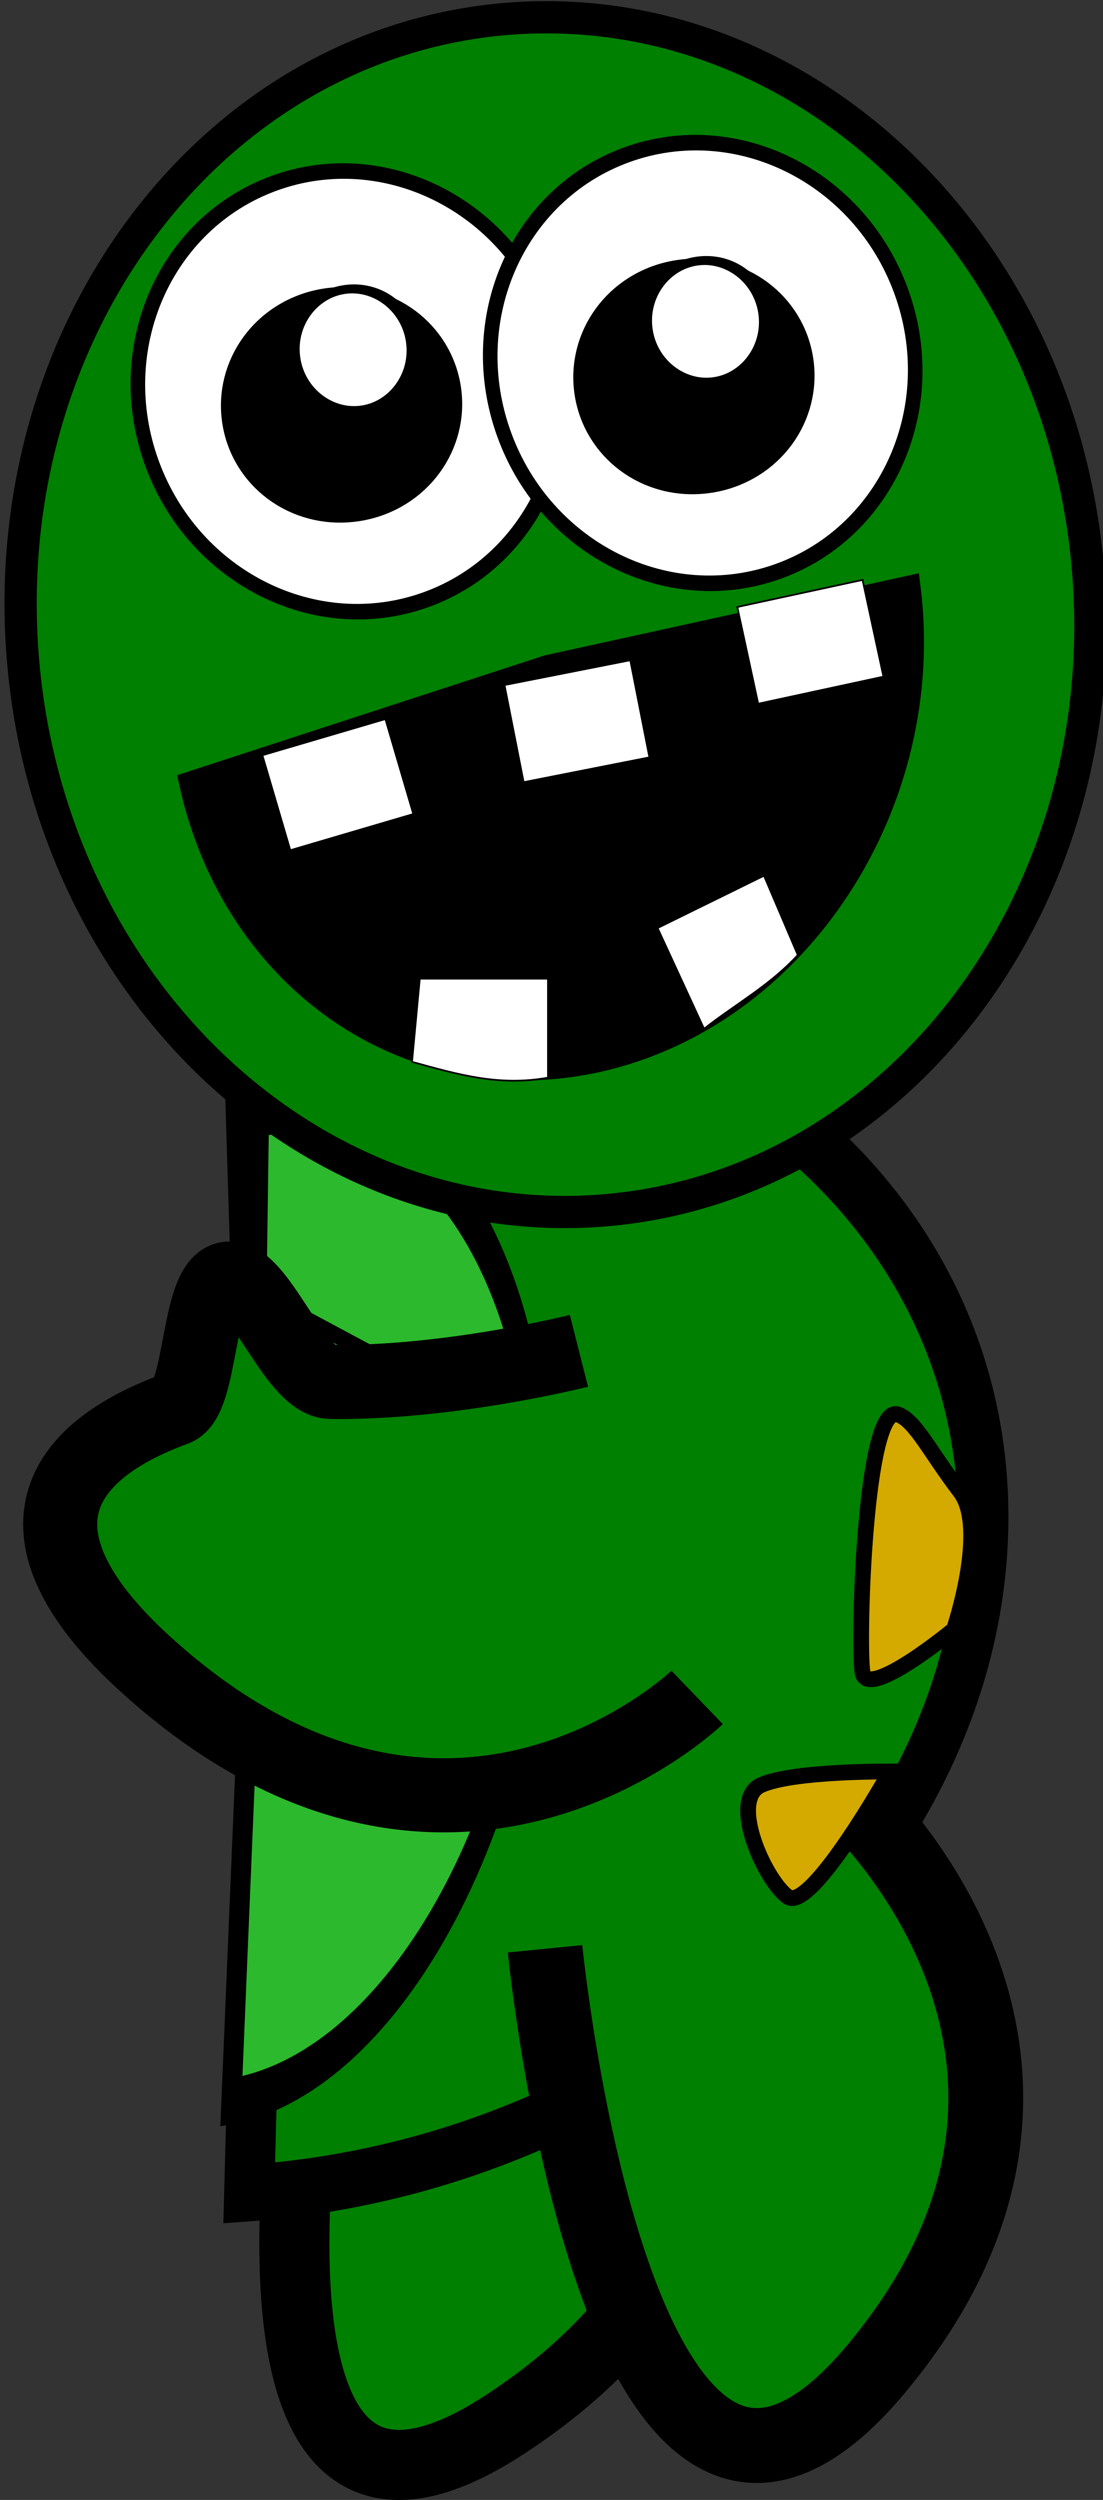
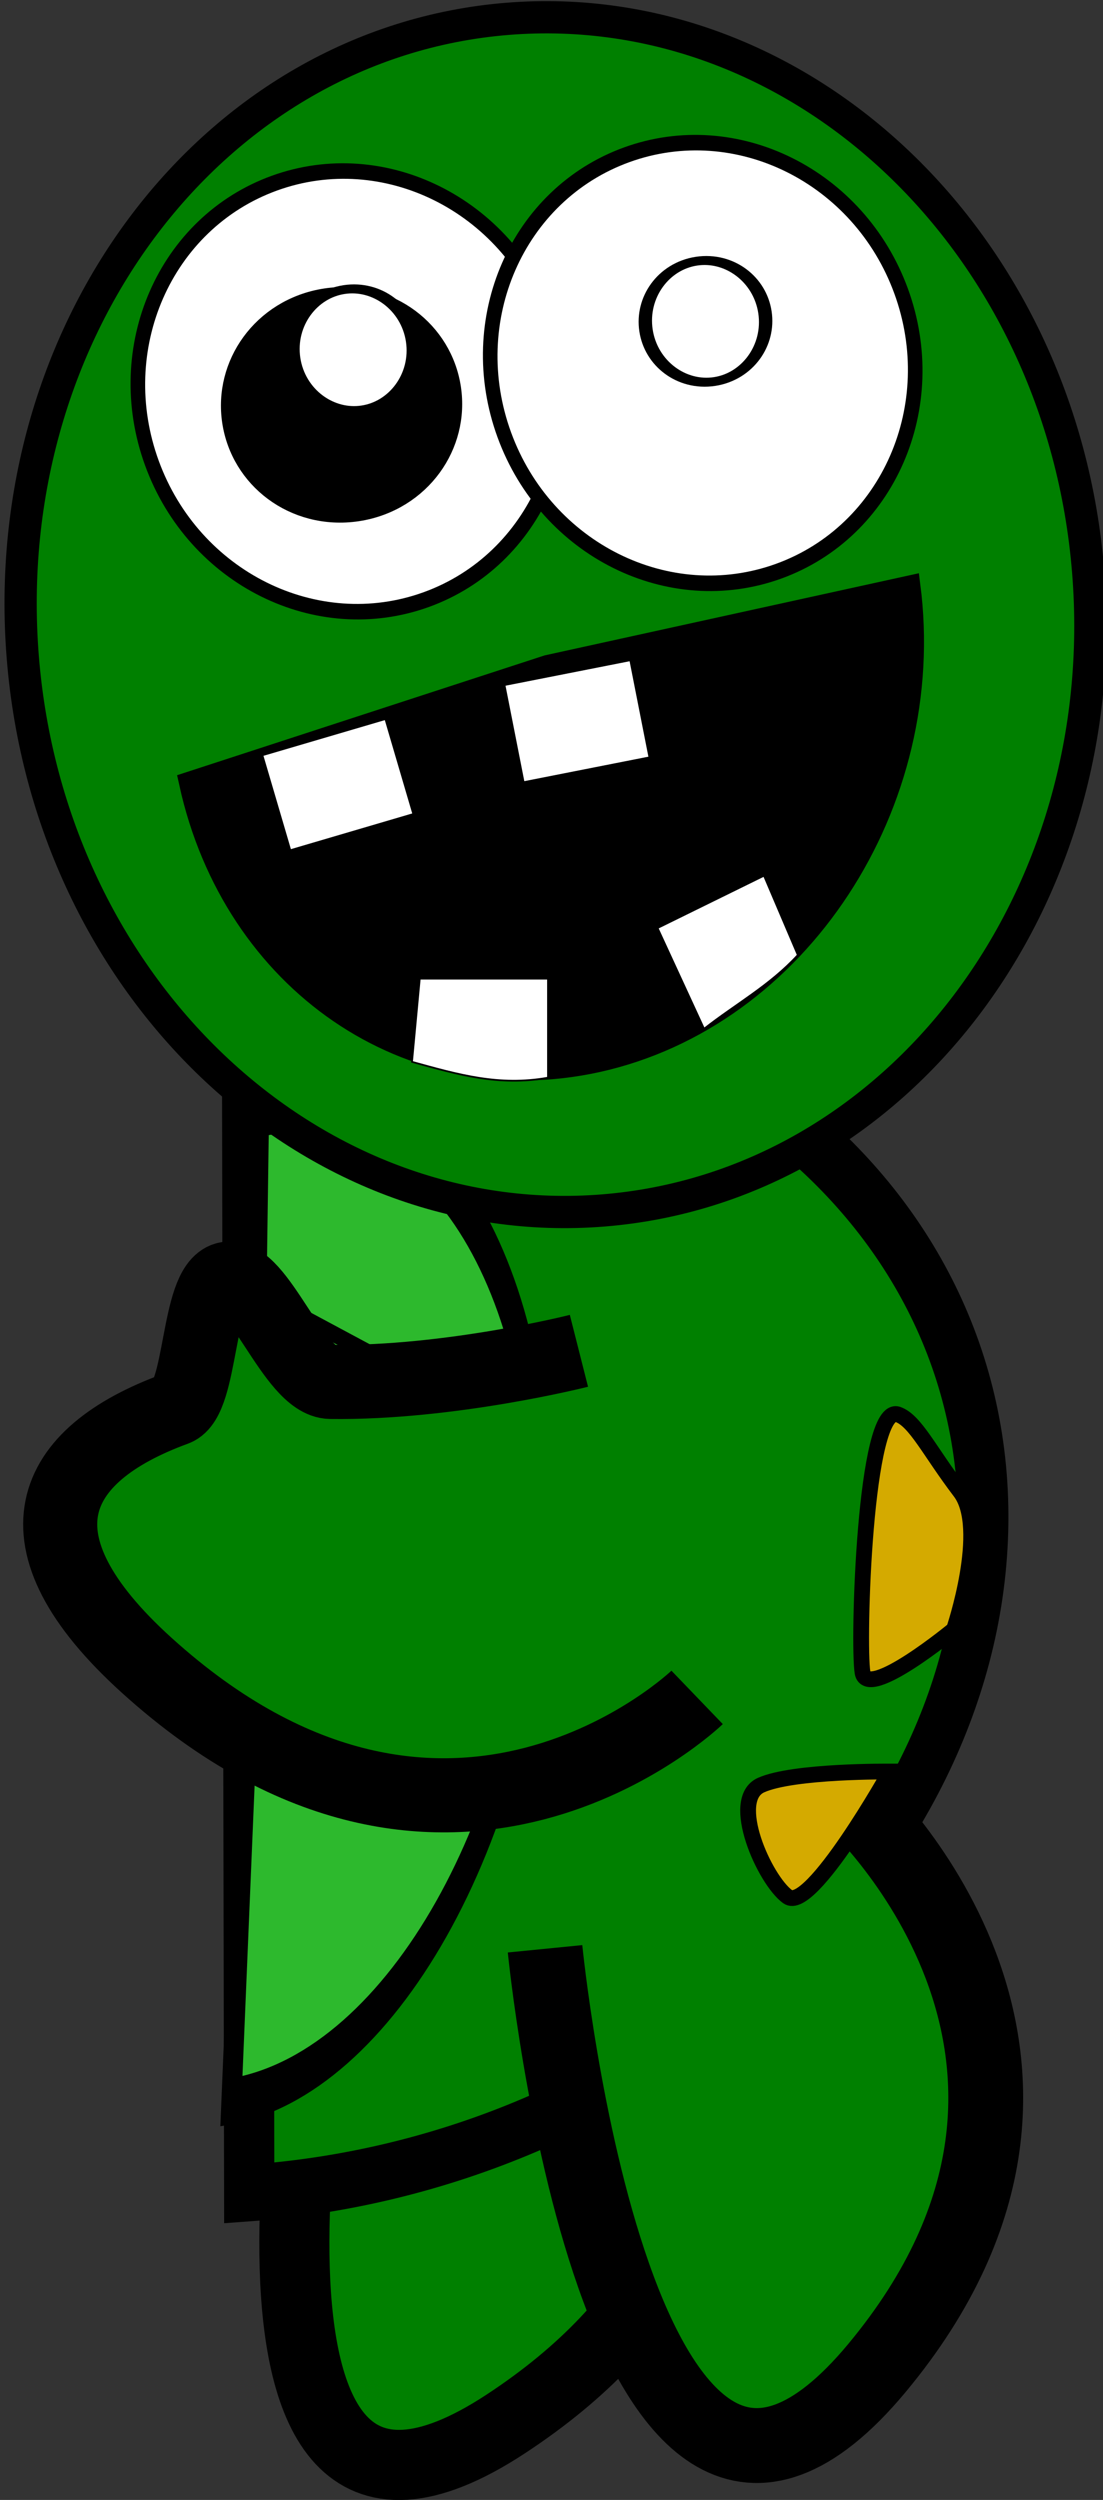
<svg xmlns="http://www.w3.org/2000/svg" version="1.1" viewBox="0 0 69.999 158.53">
  <rect x="0" y="0" width="69.999" height="158.53" fill="#333333" stroke="none" />
  <g transform="translate(-227.86 -690.24)">
    <g transform="translate(-289.26 -151.12)" stroke="#000">
      <path d="m537.84 965.19s-9.163 43.337 11.355 29.895 10.551-31.584 10.551-31.584" fill="#008000" stroke-width="4.448" />
      <g transform="matrix(.082 -.997 .997 .082 -179.53 1203)">
-         <path transform="matrix(-.396 .022 .054 .347 408 574.64)" d="m365.71 313.79c0 71.797-43.492 130-97.143 130s-97.143-58.203-97.143-130c0-2.082 0.037-4.164 0.112-6.244l97.031 6.244z" fill="#008000" stroke-width="9.098" />
+         <path transform="matrix(-.396 .022 .054 .347 408 574.64)" d="m365.71 313.79c0 71.797-43.492 130-97.143 130s-97.143-58.203-97.143-130c0-2.082 0.037-4.164 0.112-6.244z" fill="#008000" stroke-width="9.098" />
        <path transform="matrix(-.323 .013 .037 .138 392.34 641.91)" d="m365.71 313.79c0 71.797-43.492 130-97.143 130s-97.143-58.203-97.143-130c0-2.082 0.037-4.164 0.112-6.244l97.031 6.244z" fill="#2db92d" stroke-width="9.098" />
        <path d="m315 689.51-8.571 15" fill="none" stroke-width="1px" />
        <path d="m336.43 688.79-7.143 16.429" fill="none" stroke-width="1px" />
      </g>
      <path transform="matrix(.348 -.028 .028 .348 840.29 851.84)" d="m-731.43 15.219c0 59.962-43.492 108.57-97.143 108.57s-97.143-48.609-97.143-108.57c0-59.962 43.492-108.57 97.143-108.57s97.143 48.609 97.143 108.57z" fill="#008000" stroke-width="5.858" />
      <path d="m553.86 927.02s-8.178 2.074-15.769 1.972c-2.34-0.032-4.592-7.025-6.606-6.529-1.864 0.459-1.551 7.619-3.248 8.239-8.009 2.927-10.563 8.333-1.817 16.251 19.1 17.293 34.941 2.045 34.941 2.045" fill="#008000" stroke-width="4.7" />
      <path d="m551.71 964.94s4.589 46.388 21.066 26.58-1.726-36.202-1.726-36.202" fill="#008000" stroke-width="4.749" />
      <path d="m577.66 944.69s-5.495 4.533-5.801 2.738c-0.306-1.795 0.129-17.146 2.251-16.371 1.113 0.406 1.988 2.328 3.946 4.899 1.774 2.33-0.395 8.734-0.395 8.734z" fill="#d4aa00" stroke-width="1px" />
      <path d="m573.62 953.7s-5.045 9.011-6.516 7.936c-1.47-1.075-3.744-6.156-1.682-7.078 2.062-0.922 8.198-0.858 8.198-0.858z" fill="#d4aa00" stroke-width="1px" />
      <g transform="matrix(.082 -.997 .997 .082 -75.962 1465.8)">
        <path transform="matrix(.065 .142 -.154 .071 747.45 788.18)" d="m-1485.7-16.209c0 45.761-38.376 82.857-85.714 82.857-47.339 0-85.714-37.096-85.714-82.857s38.376-82.857 85.714-82.857c47.339 0 85.714 37.096 85.714 82.857z" fill="#fff" stroke-width="5.858" />
        <g transform="matrix(.051 .215 -.191 .045 785.49 702.34)" stroke-width="8.314">
          <path transform="matrix(.839 0 0 .62 107.13 408.02)" d="m-991.43 186.65c0 31.559-16.629 57.143-37.143 57.143-20.513 0-37.143-25.584-37.143-57.143s16.63-57.143 37.143-57.143 37.143 25.584 37.143 57.143z" />
          <path transform="matrix(.465 0 0 .344 -271.92 442.5)" d="m-991.43 186.65c0 31.559-16.629 57.143-37.143 57.143-20.513 0-37.143-25.584-37.143-57.143s16.63-57.143 37.143-57.143 37.143 25.584 37.143 57.143z" fill="#fff" />
        </g>
      </g>
      <g transform="matrix(.082 -.997 .997 .082 -53.601 1464)">
        <path transform="matrix(.065 .142 -.154 .071 747.45 788.18)" d="m-1485.7-16.209c0 45.761-38.376 82.857-85.714 82.857-47.339 0-85.714-37.096-85.714-82.857s38.376-82.857 85.714-82.857c47.339 0 85.714 37.096 85.714 82.857z" fill="#fff" stroke-width="5.858" />
        <g transform="matrix(.051 .215 -.191 .045 785.49 702.34)" stroke-width="8.314">
-           <path transform="matrix(.839 0 0 .62 107.13 408.02)" d="m-991.43 186.65c0 31.559-16.629 57.143-37.143 57.143-20.513 0-37.143-25.584-37.143-57.143s16.63-57.143 37.143-57.143 37.143 25.584 37.143 57.143z" />
          <path transform="matrix(.465 0 0 .344 -271.92 442.5)" d="m-991.43 186.65c0 31.559-16.629 57.143-37.143 57.143-20.513 0-37.143-25.584-37.143-57.143s16.63-57.143 37.143-57.143 37.143 25.584 37.143 57.143z" fill="#fff" />
        </g>
      </g>
      <path transform="matrix(.237 -.052 .03 .231 747.72 836.99)" d="m-731.43 15.219c0 59.962-43.492 108.57-97.143 108.57-50.142 0-92.045-42.653-96.72-98.45l96.72-10.122z" stroke-width="5.858" />
      <path d="m543.76 903.42h8.137v6.28c-3.104 0.555-5.679-0.19-8.629-1.004z" fill="#fff" stroke-width=".111" />
      <rect transform="rotate(-16.383)" x="261.28" y="1003.7" width="8.137" height="6.28" rx="0" ry="2.184" fill="#fff" stroke-width=".111" />
      <rect transform="rotate(-11.15)" x="367.67" y="974.29" width="8.137" height="6.28" rx="0" ry="2.184" fill="#fff" stroke-width=".111" />
-       <rect transform="matrix(.977 -.211 .211 .977 0 0)" x="365.64" y="979.53" width="8.137" height="6.28" rx="0" ry="2.184" fill="#fff" stroke-width=".111" />
      <path transform="rotate(-19.985)" d="m217.53 1037 7.481-0.809 0.298 5.462c-2.338 1.213-4.794 1.575-7.192 2.363z" fill="#fff" stroke-width=".111" />
    </g>
  </g>
</svg>